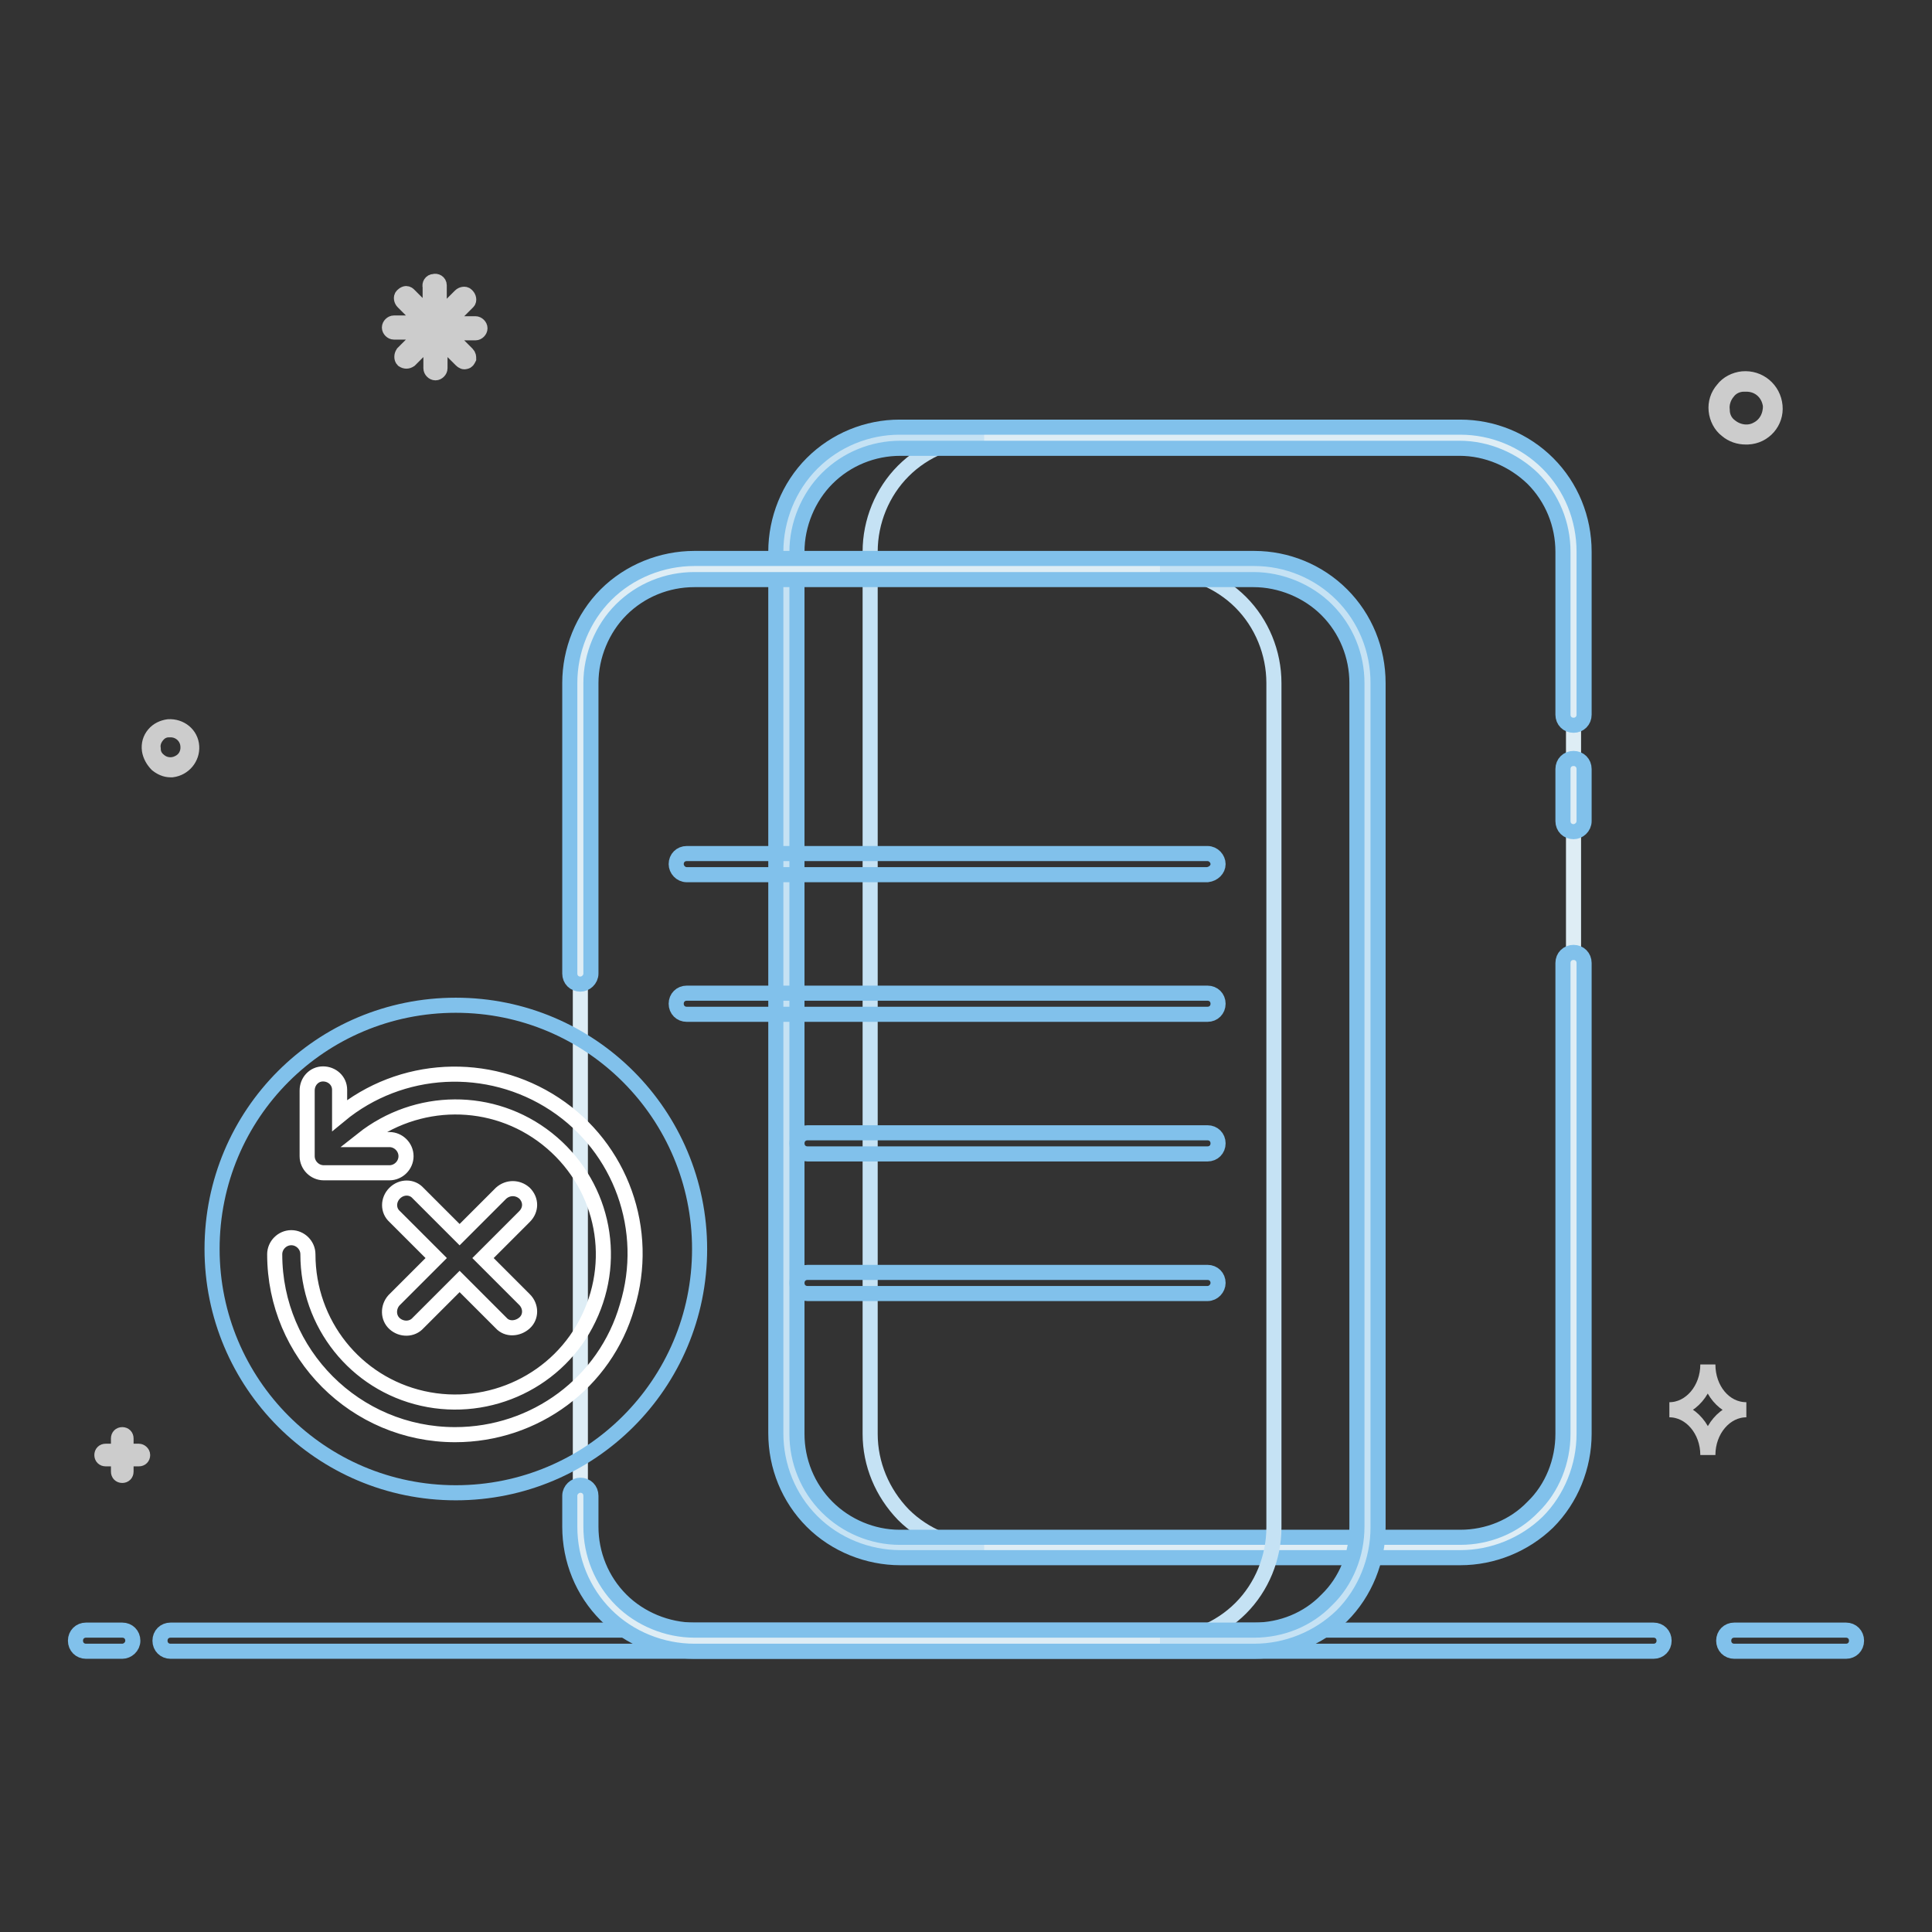
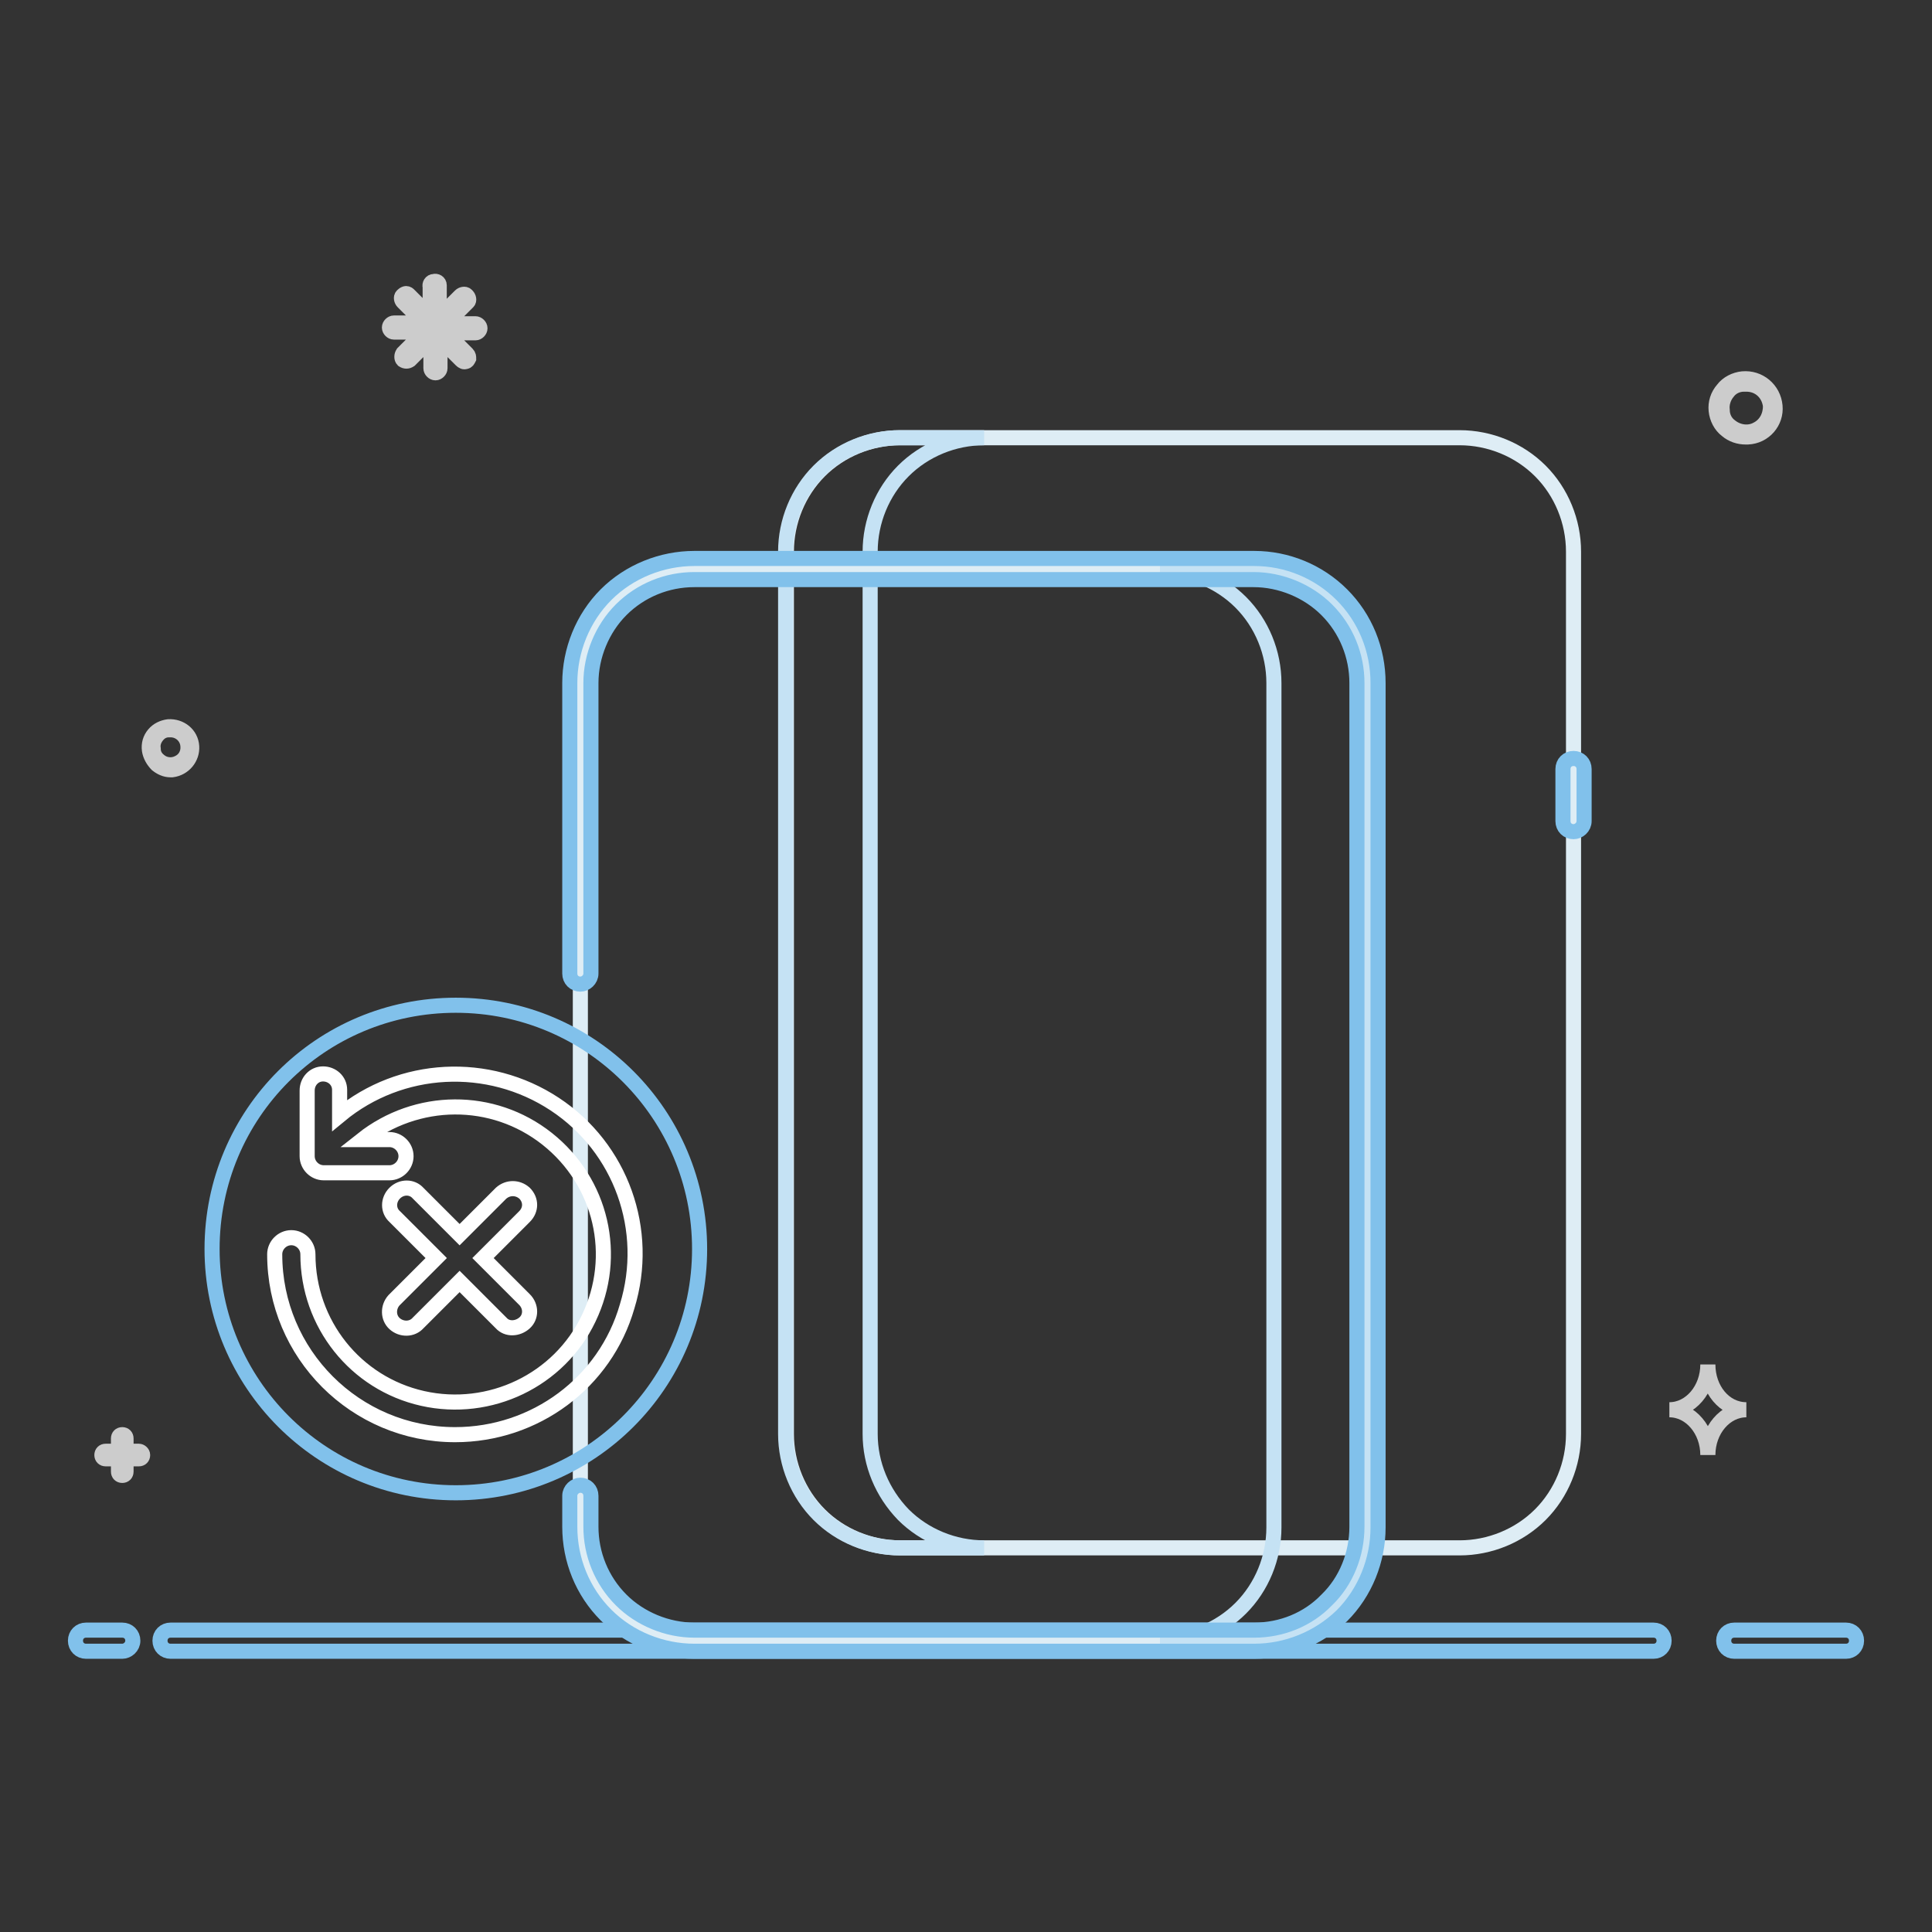
<svg xmlns="http://www.w3.org/2000/svg" version="1.1" x="0px" y="0px" viewBox="0 0 256 256" enable-background="new 0 0 256 256" xml:space="preserve">
  <rect x="0" y="0" width="256" height="256" fill="#333333" stroke="none" />
  <g>
    <path stroke-width="2" fill-opacity="0" stroke="#deedf5" d="M204.1,62.4c-2.8-2.8-6.7-4.4-10.7-4.4h-74.1c-4,0-7.9,1.6-10.7,4.4c-2.8,2.8-4.4,6.7-4.4,10.7V190 c0,4,1.6,7.9,4.4,10.7c2.8,2.8,6.7,4.4,10.7,4.4h74.1c4,0,7.9-1.6,10.7-4.4c2.8-2.8,4.4-6.7,4.4-10.7V73.1 C208.5,69.1,206.9,65.2,204.1,62.4z" />
    <path stroke-width="2" fill-opacity="0" stroke="#c5e2f4" d="M115.3,190V73.1c0-4,1.6-7.9,4.4-10.7c2.8-2.8,6.7-4.4,10.7-4.4h-11.2c-4,0-7.9,1.6-10.7,4.4 c-2.8,2.8-4.4,6.7-4.4,10.7V190c0,4,1.6,7.9,4.4,10.7c2.8,2.8,6.7,4.4,10.7,4.4h11.2c-4,0-7.9-1.6-10.7-4.4 C116.9,197.8,115.3,194,115.3,190L115.3,190z" />
-     <path stroke-width="2" fill-opacity="0" stroke="#cccccc" d="M25.4,98.9c-0.1-1.6-1.5-2.7-3.1-2.6c-0.7,0.1-1.4,0.4-1.9,1c-0.5,0.6-0.7,1.3-0.6,2.1 c0.1,0.7,0.5,1.4,1,1.9c0.5,0.4,1.1,0.7,1.8,0.7h0.2C24.4,101.8,25.5,100.4,25.4,98.9z M23.6,101.1c-0.8,0.4-1.8,0.3-2.5-0.3 c-0.5-0.4-0.8-0.9-0.8-1.6c-0.1-0.6,0.1-1.2,0.5-1.7c0.4-0.5,0.9-0.8,1.6-0.8h0.2c1.2,0,2.2,0.9,2.3,2.1 C25,99.8,24.5,100.7,23.6,101.1z M235.2,53.8c-0.2-2.2-2.1-3.8-4.3-3.6c-1,0.1-2,0.6-2.6,1.4c-0.7,0.8-1,1.8-0.9,2.8 c0.1,1,0.6,2,1.4,2.6c0.7,0.6,1.6,0.9,2.5,0.9h0.3C233.8,57.8,235.4,55.9,235.2,53.8z M232.8,56.9c-1.1,0.6-2.5,0.4-3.5-0.4 c-0.7-0.5-1.1-1.3-1.1-2.2c-0.1-0.8,0.2-1.7,0.7-2.3c0.5-0.7,1.3-1.1,2.2-1.1h0.3c1.7,0,3,1.2,3.2,2.9 C234.6,55.1,234,56.3,232.8,56.9L232.8,56.9z M57.7,49.4c-0.3,0-0.6-0.3-0.6-0.6v-3.9l-2.8,2.8c-0.3,0.2-0.6,0.2-0.9,0 c-0.2-0.2-0.2-0.6,0-0.9l2.8-2.8h-4c-0.3,0-0.6-0.3-0.6-0.6c0-0.3,0.3-0.6,0.6-0.6l0,0h4L53.4,40c-0.2-0.2-0.3-0.6-0.1-0.8 c0,0,0,0,0.1-0.1c0.1-0.1,0.3-0.2,0.4-0.2c0.2,0,0.3,0.1,0.4,0.2l2.8,2.8v-3.9c-0.1-0.3,0.1-0.7,0.5-0.7c0.3-0.1,0.7,0.1,0.7,0.5 c0,0.1,0,0.2,0,0.3v3.9l2.8-2.8c0.2-0.2,0.6-0.3,0.8-0.1c0,0,0,0,0.1,0.1c0.2,0.2,0.3,0.6,0.1,0.8c0,0,0,0-0.1,0.1l-2.8,2.8h3.9 c0.3,0,0.6,0.3,0.6,0.6c0,0.3-0.3,0.6-0.6,0.6h-3.9l2.8,2.8c0.2,0.2,0.2,0.4,0.2,0.6c-0.1,0.2-0.2,0.4-0.4,0.4 c-0.2,0.1-0.4,0-0.6-0.2l-2.8-2.8v3.9C58.3,49.1,58,49.4,57.7,49.4L57.7,49.4L57.7,49.4z M18.4,192.3h-1.7v-1.7 c0-0.3-0.2-0.5-0.5-0.5c-0.3,0-0.5,0.2-0.5,0.5v1.7H14c-0.3,0-0.5,0.2-0.5,0.5c0,0.3,0.2,0.5,0.5,0.5l0,0h1.7v1.7 c0,0.3,0.2,0.5,0.5,0.5c0,0,0,0,0,0l0,0c0.3,0,0.5-0.2,0.5-0.5v-1.7h1.7c0.3,0,0.5-0.2,0.5-0.5C18.9,192.5,18.6,192.3,18.4,192.3 L18.4,192.3z M226.3,180.8c0,3.3-2.3,6-5.1,6c2.8,0,5.1,2.7,5.1,6c0-3.3,2.3-6,5.1-6C228.5,186.8,226.3,184.1,226.3,180.8z" />
+     <path stroke-width="2" fill-opacity="0" stroke="#cccccc" d="M25.4,98.9c-0.1-1.6-1.5-2.7-3.1-2.6c-0.7,0.1-1.4,0.4-1.9,1c-0.5,0.6-0.7,1.3-0.6,2.1 c0.1,0.7,0.5,1.4,1,1.9c0.5,0.4,1.1,0.7,1.8,0.7h0.2C24.4,101.8,25.5,100.4,25.4,98.9z M23.6,101.1c-0.8,0.4-1.8,0.3-2.5-0.3 c-0.5-0.4-0.8-0.9-0.8-1.6c-0.1-0.6,0.1-1.2,0.5-1.7c0.4-0.5,0.9-0.8,1.6-0.8h0.2c1.2,0,2.2,0.9,2.3,2.1 C25,99.8,24.5,100.7,23.6,101.1z M235.2,53.8c-0.2-2.2-2.1-3.8-4.3-3.6c-1,0.1-2,0.6-2.6,1.4c-0.7,0.8-1,1.8-0.9,2.8 c0.1,1,0.6,2,1.4,2.6c0.7,0.6,1.6,0.9,2.5,0.9h0.3C233.8,57.8,235.4,55.9,235.2,53.8M232.8,56.9c-1.1,0.6-2.5,0.4-3.5-0.4 c-0.7-0.5-1.1-1.3-1.1-2.2c-0.1-0.8,0.2-1.7,0.7-2.3c0.5-0.7,1.3-1.1,2.2-1.1h0.3c1.7,0,3,1.2,3.2,2.9 C234.6,55.1,234,56.3,232.8,56.9L232.8,56.9z M57.7,49.4c-0.3,0-0.6-0.3-0.6-0.6v-3.9l-2.8,2.8c-0.3,0.2-0.6,0.2-0.9,0 c-0.2-0.2-0.2-0.6,0-0.9l2.8-2.8h-4c-0.3,0-0.6-0.3-0.6-0.6c0-0.3,0.3-0.6,0.6-0.6l0,0h4L53.4,40c-0.2-0.2-0.3-0.6-0.1-0.8 c0,0,0,0,0.1-0.1c0.1-0.1,0.3-0.2,0.4-0.2c0.2,0,0.3,0.1,0.4,0.2l2.8,2.8v-3.9c-0.1-0.3,0.1-0.7,0.5-0.7c0.3-0.1,0.7,0.1,0.7,0.5 c0,0.1,0,0.2,0,0.3v3.9l2.8-2.8c0.2-0.2,0.6-0.3,0.8-0.1c0,0,0,0,0.1,0.1c0.2,0.2,0.3,0.6,0.1,0.8c0,0,0,0-0.1,0.1l-2.8,2.8h3.9 c0.3,0,0.6,0.3,0.6,0.6c0,0.3-0.3,0.6-0.6,0.6h-3.9l2.8,2.8c0.2,0.2,0.2,0.4,0.2,0.6c-0.1,0.2-0.2,0.4-0.4,0.4 c-0.2,0.1-0.4,0-0.6-0.2l-2.8-2.8v3.9C58.3,49.1,58,49.4,57.7,49.4L57.7,49.4L57.7,49.4z M18.4,192.3h-1.7v-1.7 c0-0.3-0.2-0.5-0.5-0.5c-0.3,0-0.5,0.2-0.5,0.5v1.7H14c-0.3,0-0.5,0.2-0.5,0.5c0,0.3,0.2,0.5,0.5,0.5l0,0h1.7v1.7 c0,0.3,0.2,0.5,0.5,0.5c0,0,0,0,0,0l0,0c0.3,0,0.5-0.2,0.5-0.5v-1.7h1.7c0.3,0,0.5-0.2,0.5-0.5C18.9,192.5,18.6,192.3,18.4,192.3 L18.4,192.3z M226.3,180.8c0,3.3-2.3,6-5.1,6c2.8,0,5.1,2.7,5.1,6c0-3.3,2.3-6,5.1-6C228.5,186.8,226.3,184.1,226.3,180.8z" />
    <path stroke-width="2" fill-opacity="0" stroke="#81c1eb" d="M244.6,218.8h-14.8c-0.8,0-1.4-0.6-1.4-1.4c0-0.8,0.6-1.4,1.4-1.4h14.8c0.8,0,1.4,0.6,1.4,1.4 C246,218.2,245.4,218.8,244.6,218.8z M219.1,218.8H22.6c-0.8,0-1.4-0.6-1.4-1.4c0-0.8,0.6-1.4,1.4-1.4h196.5c0.8,0,1.4,0.6,1.4,1.4 C220.5,218.2,219.9,218.8,219.1,218.8z M16.2,218.8h-4.8c-0.8,0-1.4-0.6-1.4-1.4c0-0.8,0.6-1.4,1.4-1.4l0,0h4.8 c0.8,0,1.4,0.6,1.4,1.4C17.6,218.2,16.9,218.8,16.2,218.8z" />
-     <path stroke-width="2" fill-opacity="0" stroke="#81c1eb" d="M193.5,206.4h-0.1h-74.1c-4.3,0-8.6-1.7-11.7-4.8c-3.1-3.1-4.8-7.3-4.8-11.7V73.1c0-4.3,1.7-8.6,4.8-11.7 c3.1-3.1,7.3-4.8,11.6-4.8l0.1,0h74.1l0.1,0c4.3,0,8.5,1.7,11.6,4.8c3.1,3.1,4.8,7.3,4.8,11.7v21.6c0,0.8-0.6,1.4-1.4,1.4 c-0.8,0-1.4-0.6-1.4-1.4V73.1c0-3.6-1.4-7.1-4-9.7c-2.6-2.5-6.1-4-9.7-4h-74.1c-3.6,0-7.1,1.4-9.7,4c-2.5,2.5-4,6.1-4,9.7V190 c0,3.6,1.4,7.1,4,9.7c2.5,2.5,6,4,9.6,4h0.1h74.1h0.1c3.6,0,7.1-1.4,9.6-4c2.6-2.5,4-6.1,4-9.7v-62.4c0-0.8,0.6-1.4,1.4-1.4 c0.8,0,1.4,0.6,1.4,1.4V190c0,4.3-1.7,8.6-4.8,11.7C202,204.7,197.8,206.4,193.5,206.4L193.5,206.4z" />
    <path stroke-width="2" fill-opacity="0" stroke="#81c1eb" d="M208.5,110.2c-0.8,0-1.4-0.6-1.4-1.4v-6.9c0-0.8,0.6-1.4,1.4-1.4s1.4,0.6,1.4,1.4l0,0v6.9 C209.9,109.6,209.2,110.2,208.5,110.2L208.5,110.2z" />
    <path stroke-width="2" fill-opacity="0" stroke="#deedf5" d="M176.8,79.8c-2.8-2.8-6.7-4.4-10.7-4.4H92c-4,0-7.9,1.6-10.7,4.4c-2.8,2.8-4.4,6.7-4.4,10.7v111.9 c0,4,1.6,7.9,4.4,10.7c2.8,2.8,6.7,4.4,10.7,4.4h74.1c4,0,7.9-1.6,10.7-4.4c2.8-2.8,4.4-6.7,4.4-10.7V90.5 C181.2,86.5,179.6,82.6,176.8,79.8z" />
    <path stroke-width="2" fill-opacity="0" stroke="#c5e2f4" d="M176.8,79.8c-2.8-2.8-6.7-4.4-10.7-4.4h-12.4c4,0,7.9,1.6,10.7,4.4s4.4,6.7,4.4,10.7v111.9 c0,4-1.6,7.9-4.4,10.7c-2.8,2.8-6.7,4.4-10.7,4.4h12.4c4,0,7.9-1.6,10.7-4.4c2.8-2.8,4.4-6.7,4.4-10.7V90.5 C181.2,86.5,179.6,82.6,176.8,79.8z" />
    <path stroke-width="2" fill-opacity="0" stroke="#81c1eb" d="M166.2,218.8h-0.1H92c-4.3,0-8.6-1.7-11.7-4.8c-3.1-3.1-4.8-7.3-4.8-11.7v-4.1c0-0.8,0.7-1.4,1.4-1.4 c0.8,0,1.4,0.6,1.4,1.4v4.1c0,3.6,1.4,7.1,4,9.7c2.5,2.5,6.1,4,9.7,4h74.1l0.1,0c3.6,0,7.1-1.4,9.6-4c2.6-2.5,4-6.1,4-9.7V90.5 c0-3.6-1.4-7.1-4-9.7c-2.5-2.5-6.1-4-9.7-4H92c-3.6,0-7.1,1.4-9.7,4c-2.5,2.5-4,6.1-4,9.7V129c0,0.8-0.7,1.4-1.4,1.4 c-0.8,0-1.4-0.6-1.4-1.4V90.5c0-4.3,1.7-8.6,4.8-11.7C83.4,75.7,87.7,74,92,74h74.1l0.1,0c4.3,0,8.5,1.7,11.6,4.8 c3.1,3.1,4.8,7.3,4.8,11.7v111.9c0,4.3-1.7,8.6-4.8,11.7C174.7,217.1,170.5,218.8,166.2,218.8z" />
    <path stroke-width="2" fill-opacity="0" stroke="#81c1eb" d="M28.1,165.5c0,17.8,14.4,32.3,32.3,32.3c17.8,0,32.3-14.4,32.3-32.3c0-17.8-14.4-32.3-32.3-32.3 C42.5,133.2,28.1,147.6,28.1,165.5z" />
-     <path stroke-width="2" fill-opacity="0" stroke="#81c1eb" d="M160,171.4h-53c-0.8,0-1.4-0.6-1.4-1.4c0-0.8,0.6-1.4,1.4-1.4l0,0h53c0.8,0,1.4,0.6,1.4,1.4 C161.4,170.7,160.8,171.4,160,171.4L160,171.4z M160,152.9h-53c-0.8,0-1.4-0.6-1.4-1.4s0.6-1.4,1.4-1.4l0,0h53 c0.8,0,1.4,0.6,1.4,1.4S160.8,152.9,160,152.9L160,152.9z M160,134.4H91c-0.8,0-1.4-0.6-1.4-1.4s0.6-1.4,1.4-1.4l0,0H160 c0.8,0,1.4,0.6,1.4,1.4S160.8,134.4,160,134.4z M160,115.9H91c-0.8,0-1.4-0.7-1.4-1.4c0-0.8,0.6-1.4,1.4-1.4H160 c0.8,0,1.4,0.7,1.4,1.4C161.4,115.2,160.8,115.8,160,115.9z" />
    <path stroke-width="2" fill-opacity="0" stroke="#ffffff" d="M52.3,158.1c0.9-0.9,2.3-0.9,3.1,0l5.5,5.5l5.5-5.5c0.9-0.8,2.2-0.8,3.1,0c0.9,0.9,0.9,2.2,0,3.1l-5.5,5.5 l5.5,5.5c0.9,0.9,0.9,2.3,0,3.1s-2.3,0.9-3.1,0c0,0,0,0,0,0l-5.5-5.5l-5.5,5.5c-0.8,0.9-2.2,0.9-3.1,0.1c-0.9-0.8-0.9-2.2-0.1-3.1 c0,0,0,0,0.1-0.1l5.5-5.5l-5.5-5.5C51.4,160.4,51.4,159,52.3,158.1z" />
    <path stroke-width="2" fill-opacity="0" stroke="#ffffff" d="M60.3,190.1c-13.2,0-23.9-10.7-23.9-23.9c0-1.2,1-2.2,2.2-2.2c1.2,0,2.2,1,2.2,2.2l0,0 c0,9.2,6.3,17.1,15.2,19.1c8.9,2,18.1-2.4,22-10.6c4-8.3,1.7-18.1-5.5-23.8c-7.2-5.7-17.3-5.6-24.5,0.1h3.6c1.2,0,2.2,1,2.2,2.2 c0,1.2-1,2.2-2.2,2.2c0,0,0,0,0,0h-8.7c-1.2,0-2.2-1-2.2-2.2v-8.7c0-1.2,0.9-2.2,2.1-2.2c1.2,0,2.2,0.9,2.2,2.1c0,0,0,0.1,0,0.1 v3.3c8.1-6.7,19.7-7.3,28.5-1.5c8.8,5.8,12.7,16.7,9.6,26.8C80.2,183.2,70.9,190.1,60.3,190.1z" />
  </g>
</svg>